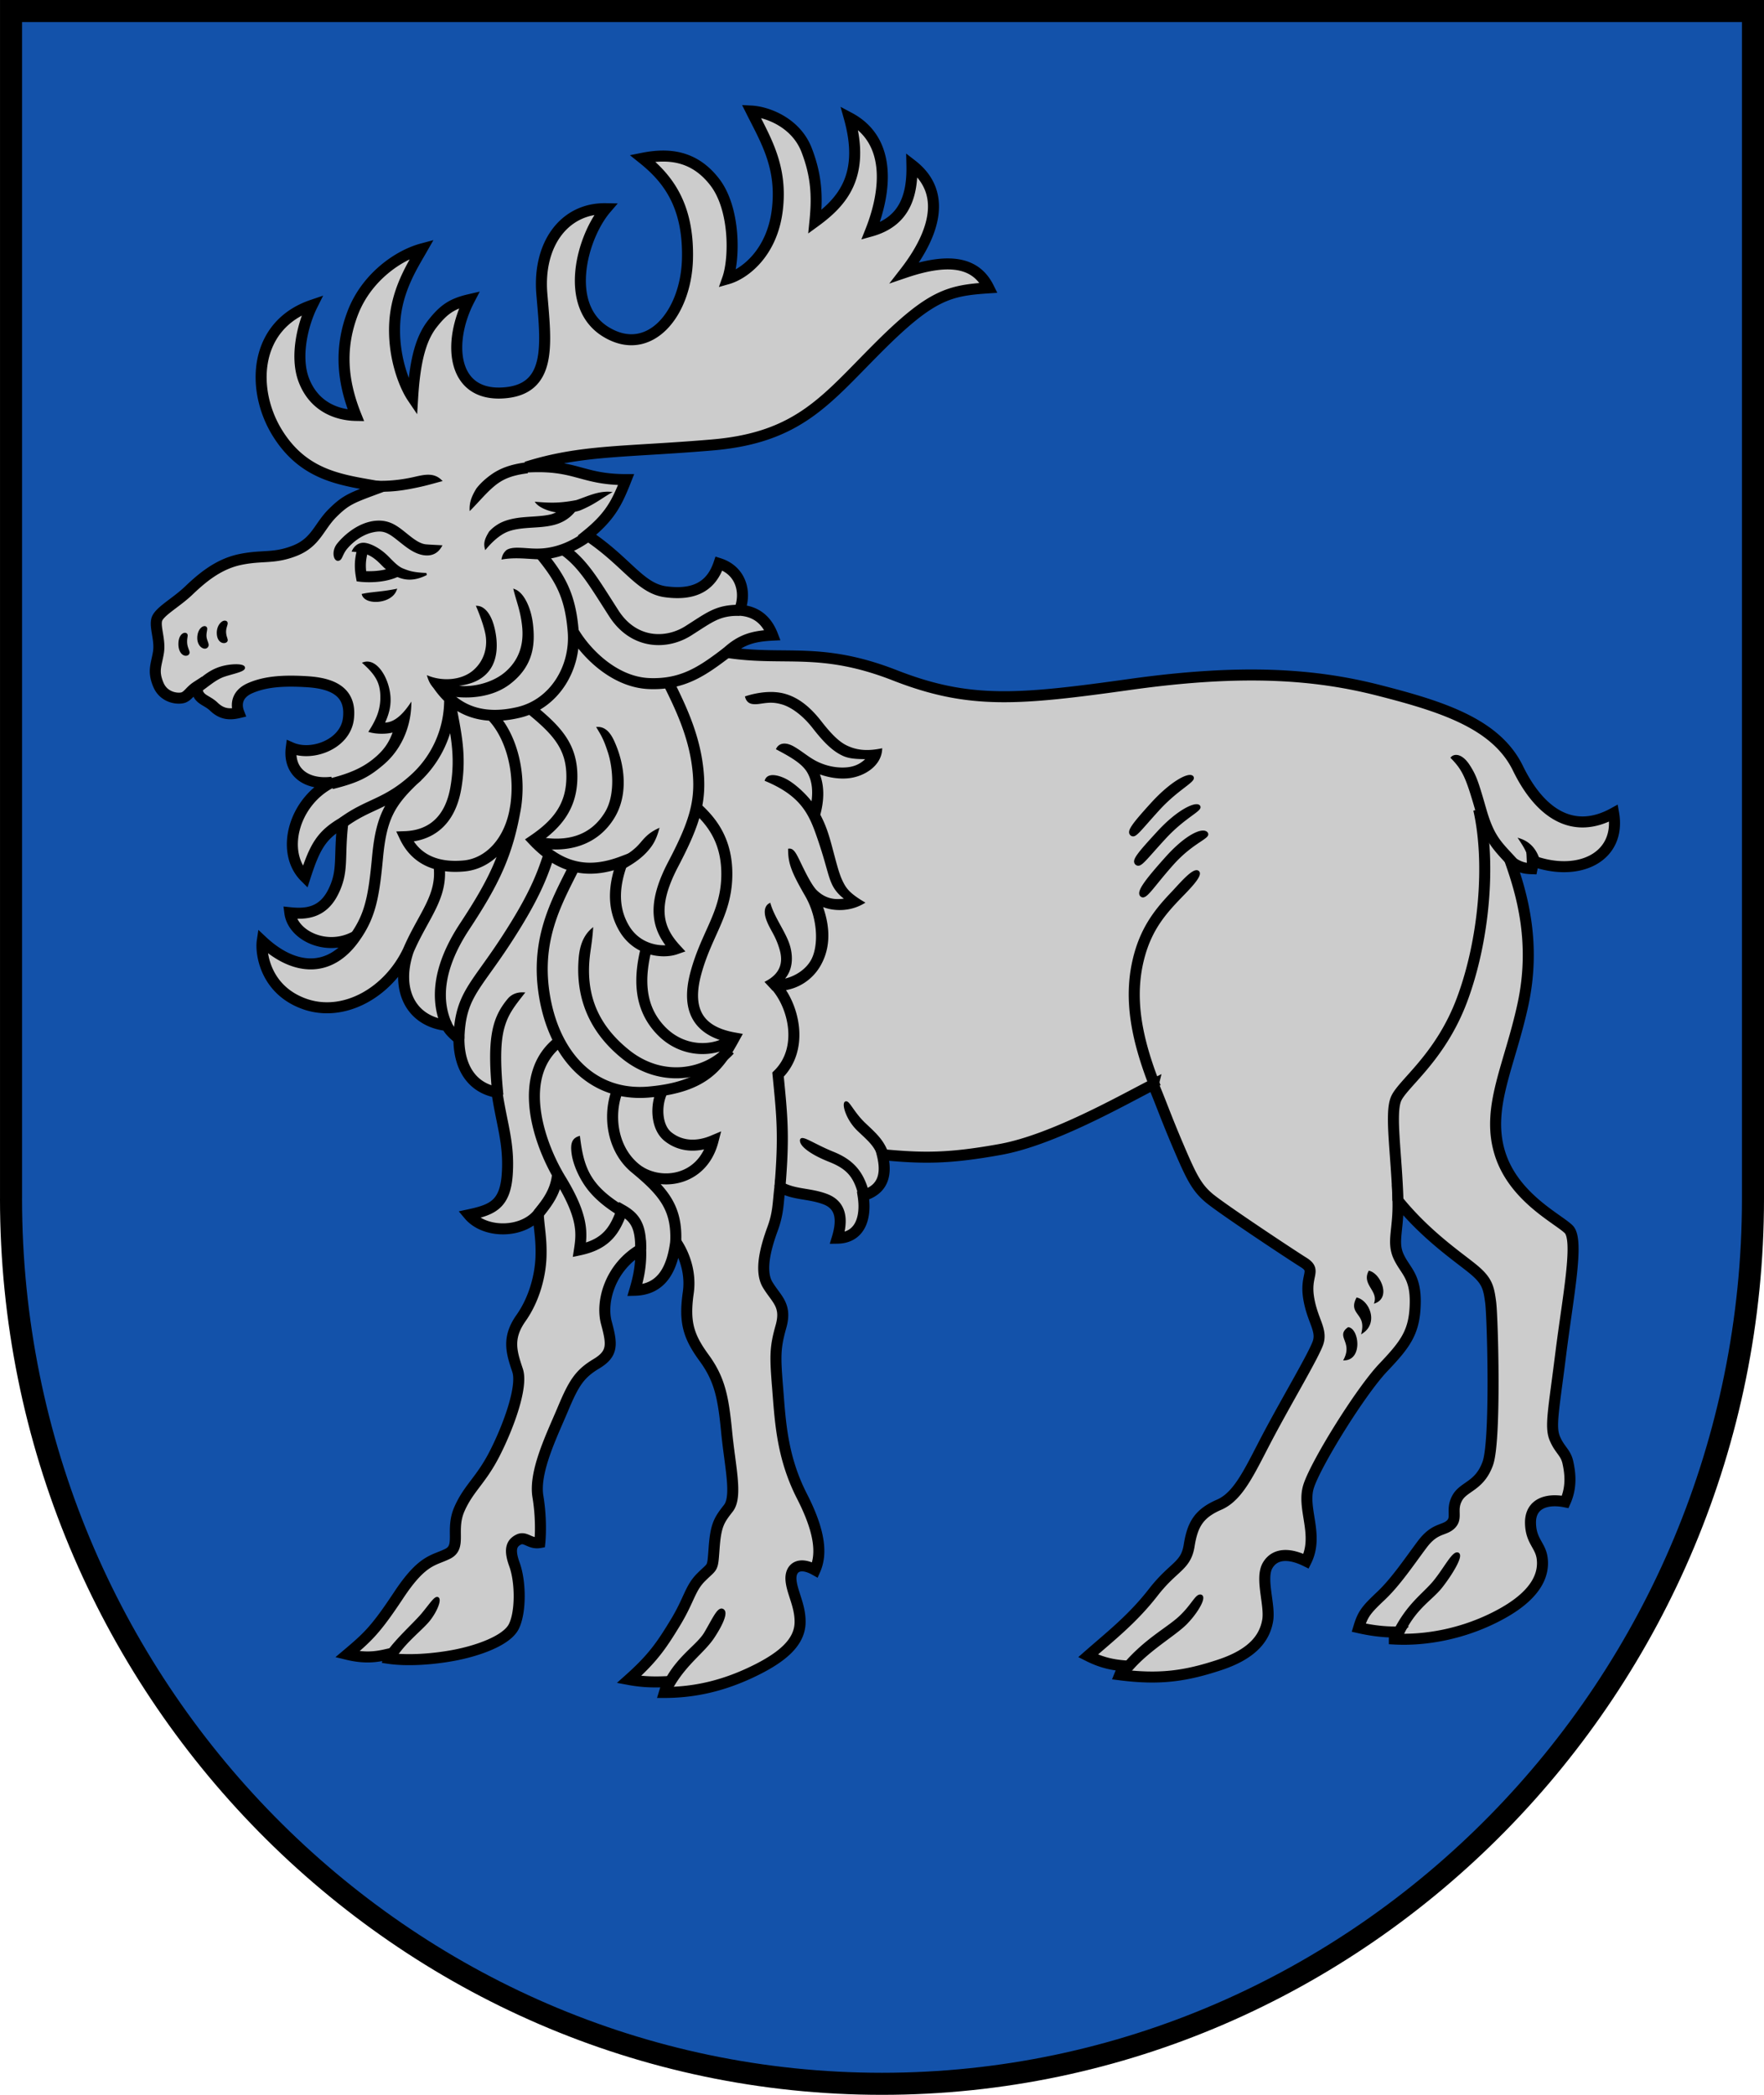
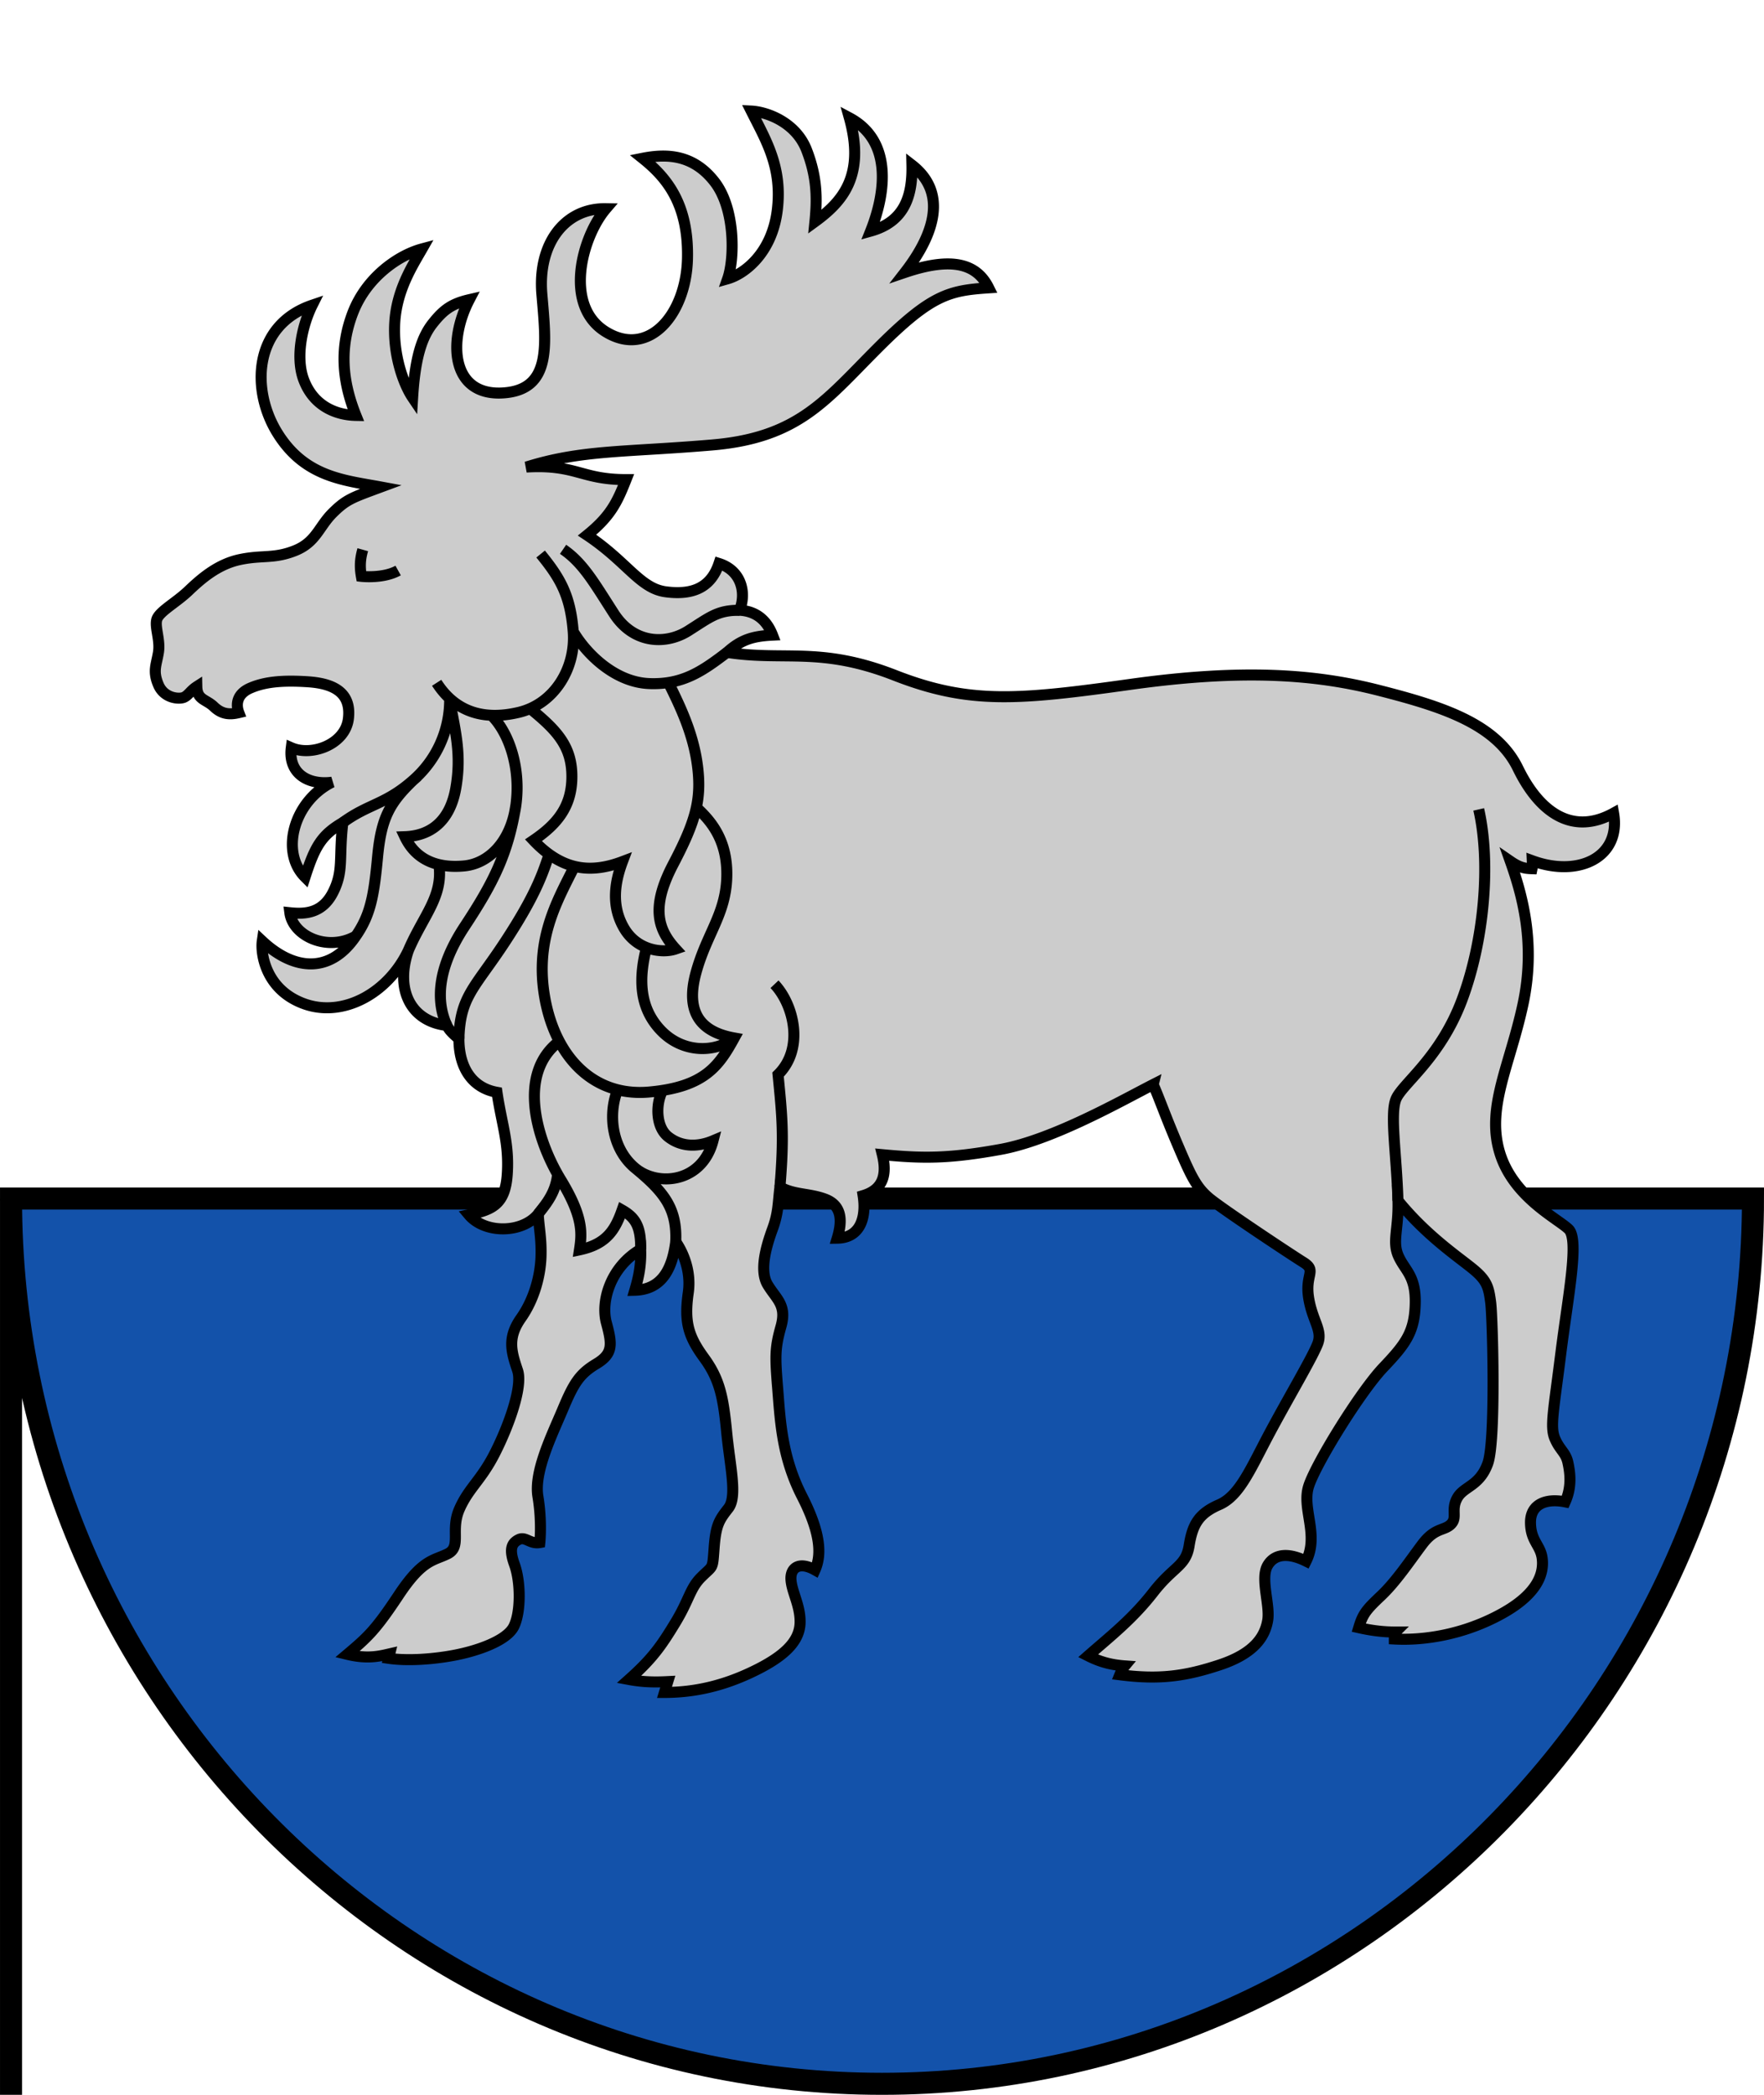
<svg xmlns="http://www.w3.org/2000/svg" width="400" height="475" viewBox="0 0 105.833 125.677">
-   <path d="M82.304 147.406c0 29.252 23.474 53.11 52.255 53.11 28.738 0 52.256-23.902 52.256-53.11V76.162H82.305v71.244" style="fill:#1352aa;fill-opacity:1;fill-rule:evenodd;stroke:#000;stroke-width:1.323;stroke-miterlimit:4;stroke-dasharray:none" transform="translate(-81.643 -75.5)" />
+   <path d="M82.304 147.406c0 29.252 23.474 53.11 52.255 53.11 28.738 0 52.256-23.902 52.256-53.11H82.305v71.244" style="fill:#1352aa;fill-opacity:1;fill-rule:evenodd;stroke:#000;stroke-width:1.323;stroke-miterlimit:4;stroke-dasharray:none" transform="translate(-81.643 -75.5)" />
  <path style="font-variation-settings:normal;opacity:1;vector-effect:none;fill:#ccc;fill-opacity:1;stroke:#000;stroke-width:.661;stroke-linecap:butt;stroke-linejoin:miter;stroke-miterlimit:4;stroke-dasharray:none;stroke-dashoffset:0;stroke-opacity:1;stop-color:#000;stop-opacity:1" d="M150.832 140.564c.451 1.053.729 1.89 1.504 3.709.775 1.818 1.094 2.47 1.854 3.107s4.86 3.357 5.663 3.858c.801.501.084.716.3 2.105.216 1.39.852 1.954.552 2.756-.301.802-1.704 3.157-2.857 5.312-1.153 2.155-1.818 3.823-3.057 4.36-1.239.537-1.603 1.203-1.804 2.456-.2 1.252-.93 1.23-2.155 2.806-1.246 1.602-2.558 2.622-3.909 3.808.694.349 1.334.538 2.205.602-.13.156-.217.33-.3.534 2.355.301 3.909.1 6.013-.601 2.105-.702 2.697-1.732 2.857-2.656.16-.924-.46-2.53 0-3.307.459-.778 1.384-.711 2.305-.251.802-1.604-.292-3.175.164-4.53.481-1.428 3.119-5.67 4.465-7.087 1.347-1.417 1.876-2.128 1.919-3.818.043-1.69-.602-1.973-1.002-2.856-.4-.883.014-1.628-.034-3.341 1.704 2.105 3.659 3.408 4.51 4.11.852.7.937 1.116 1.053 2.004.116.888.322 8.272-.174 9.654-.496 1.382-1.453 1.363-1.842 2.09-.39.728.06 1.178-.405 1.592-.403.36-.942.18-1.686 1.172s-1.589 2.256-2.48 3.095c-.892.84-1.087 1.092-1.33 1.904.689.155 1.414.263 2.208.261a1.25 1.25 0 0 0-.07.419c1.803.1 4.209-.276 6.464-1.529 2.255-1.252 2.505-2.505 2.405-3.307-.1-.802-.697-1.04-.701-2.155-.004-1.115.95-1.463 2.082-1.236.406-.9.297-1.74.162-2.359-.135-.62-.495-.75-.788-1.456-.292-.706-.062-1.692.363-5.094.426-3.402 1.114-6.804.476-7.442-.638-.637-3.348-1.924-4.15-4.63-.801-2.706.609-5.184 1.404-8.87.794-3.685-.068-6.627-.76-8.585.552.38.844.434 1.302.45.037-.18.024-.306.016-.48 2.786 1.025 5.34-.218 4.878-2.855-2.455 1.355-4.436-.014-5.74-2.693-1.305-2.679-4.568-3.708-8.363-4.677-3.796-.97-8.148-1.296-14.883-.355-6.735.942-9.657 1.208-14.132-.541-4.476-1.75-6.623-.841-10.073-1.378.83-.75 1.519-.973 2.731-1.034-.387-1.004-1.097-1.447-1.978-1.494.424-1.06.1-2.384-1.235-2.805-.496 1.488-1.63 1.904-3.189 1.7-1.558-.203-2.32-1.798-4.725-3.4 1.412-1.141 1.806-1.978 2.34-3.332-2.7.003-2.998-.931-5.983-.753 3.333-1.05 5.933-.881 11.156-1.326 5.223-.444 6.844-2.742 9.993-5.882 3.148-3.14 4.222-3.386 6.59-3.543-.715-1.446-2.195-1.885-5.031-.922 1.81-2.33 2.546-4.805.425-6.449.042 1.876-.455 3.409-2.48 3.969.96-2.412 1.273-5.449-1.276-6.804.973 3.488-.424 5.045-2.064 6.24.14-1.382.136-2.667-.5-4.306-.635-1.64-2.346-2.285-3.319-2.335.88 1.759 1.88 3.366 1.56 5.953-.321 2.587-1.978 3.825-2.977 4.11.425-1.205.466-4.203-.78-5.811-1.245-1.608-2.799-1.722-4.323-1.418 1.418 1.134 2.77 2.712 2.693 6.024-.077 3.312-2.297 5.975-4.89 4.394-2.592-1.58-1.423-5.733 0-7.394-2.488-.047-4.097 2.125-3.847 5.115.249 2.99.651 5.792-2.39 5.941-3.04.149-3.267-3.09-1.96-5.599-1.049.242-1.544.596-2.203 1.43-.658.834-1.055 2.077-1.199 4.453-.52-.767-1.182-2.5-1.075-4.474.108-1.975 1.057-3.431 1.642-4.456-1.434.384-3.336 1.71-4.152 3.827-.815 2.116-.643 4.105.183 6.166-1.118-.02-2.514-.503-3.13-2.13-.525-1.387-.074-3.318.508-4.485-3.543 1.205-3.706 5.118-2.055 7.725 1.651 2.607 3.984 2.776 6.175 3.183-1.727.64-2.064.735-2.891 1.553-.828.819-1.001 1.766-2.268 2.268-1.267.502-1.95.248-3.296.532-1.346.283-2.338 1.161-3.09 1.877-.751.717-1.778 1.253-1.904 1.73-.125.475.226 1.227.1 1.979-.125.751-.35 1.102 0 1.93.351.826 1.257.872 1.53.75.271-.12.4-.403.774-.645.017.81.548.75 1.024 1.207.475.457.942.49 1.497.358-.177-.46-.15-1.111.684-1.473.833-.362 1.86-.486 3.463-.38 1.604.106 2.617.688 2.425 2.225-.192 1.537-2.205 2.268-3.425 1.731-.195 1.512.974 2.26 2.444 2.07-2.3 1.14-3.122 4.193-1.618 5.693.6-1.865 1-2.531 2.268-3.275-.25 2.128.06 2.877-.575 4.158-.636 1.28-1.654 1.353-2.606 1.253.18 1.397 2.257 2.363 3.959 1.403-1.574 2.328-3.778 2.02-5.613.3-.1.672.147 2.9 2.506 3.759 2.359.858 5.061-.652 6.264-3.207-.814 2.356.135 4.259 2.305 4.51.153.322.456.576.723.802.003 1.794.844 2.953 2.284 3.207.279 1.894.739 3.053.618 4.894-.12 1.842-.894 2.153-2.305 2.456.962 1.147 3.216 1.116 4.16-.05.063.96.198 1.486.169 2.54-.03 1.053-.355 2.507-1.205 3.712-.85 1.204-.556 2.066-.2 3.136.32.966-.524 3.312-1.36 4.958-.835 1.645-1.559 2.072-2.126 3.348-.566 1.276.142 2.268-.708 2.693-.85.425-1.504.311-2.941 2.48-1.372 2.07-1.835 2.502-3.082 3.553 1.21.293 1.928.11 2.545-.032l-.066.271c1.017.15 2.492.085 3.898-.177 1.406-.262 3.184-.87 3.615-1.736.43-.866.412-2.686.035-3.721-.326-.896-.177-1.276.248-1.488.425-.213.673.283 1.276.177 0 0 .135-1.256-.115-2.76-.25-1.503.852-3.708 1.503-5.261.652-1.554 1.002-2.105 2.005-2.706 1.002-.602.952-1.153.6-2.456-.35-1.303.251-3.357 2.056-4.41.042 1.03-.165 1.828-.351 2.456 1.636-.042 2.251-1.305 2.455-2.907 0 0 1.003 1.303.752 3.057-.25 1.754 0 2.606.952 3.909s1.153 2.405 1.353 4.46c.2 2.055.652 3.859.1 4.56-.55.702-.751 1.002-.852 2.356-.1 1.353-.05 1.052-.751 1.753-.702.68-.727 1.353-1.579 2.757-.852 1.403-1.378 2.155-2.781 3.407.877.164 1.598.162 2.33.126l-.2.651c1.618 0 3.273-.32 5.036-1.127 2.03-.93 3.082-1.87 3.101-3.075.016-1.007-.484-1.792-.545-2.538-.06-.746.497-1.141 1.441-.608.423-.95.312-2.282-.782-4.421-1.218-2.382-1.304-4.554-1.46-6.48-.158-1.927-.163-2.42.2-3.709.362-1.288-.28-1.634-.802-2.505-.523-.872-.057-2.384.3-3.358.358-.974.324-1.604.44-2.506.865.481 1.71.366 2.684.719.974.353 1.103 1.202.752 2.355 1.368-.018 1.762-1.212 1.553-2.556 1.206-.36 1.445-1.263 1.153-2.455 2.418.226 3.938.255 7.091-.316s7.34-2.968 9.162-3.894z" transform="translate(-81.643 -75.5)" />
  <path style="font-variation-settings:normal;opacity:1;vector-effect:none;fill:none;fill-opacity:1;stroke:#000;stroke-width:.661;stroke-linecap:butt;stroke-linejoin:miter;stroke-miterlimit:4;stroke-dasharray:none;stroke-dashoffset:0;stroke-opacity:1;stop-color:#000;stop-opacity:1" d="M170.36 124.06c.736 3.226.324 7.866-.994 11.404-1.318 3.539-3.623 5.072-3.978 5.994-.354.92.042 3.285.127 6.072m-37.405-12.982c1.153 1.22 1.809 3.854.213 5.421.24 2.481.376 3.619.113 6.742m-20.595-30.247c1.101 1.717 2.78 2.281 4.921 1.775 2.14-.506 3.442-2.658 3.271-4.852-.171-2.194-.804-3.232-1.955-4.648m1.346-.283c1.2.821 1.86 2.002 3.048 3.847 1.188 1.846 3.14 1.881 4.465 1.043 1.324-.839 1.76-1.235 3.077-1.235m-9.981 1.276c.775 1.327 2.492 3.038 4.548 3.123 2.055.085 3.247-.785 4.68-1.87m-23.048 10.207c1.524-1.123 2.548-1.065 4.21-2.53a6.394 6.394 0 0 0 2.198-4.828c.321 1.82.731 3.234.367 5.302-.364 2.068-1.604 2.856-3.057 2.906.711 1.5 2.094 1.892 3.558 1.754 1.464-.137 2.806-1.439 3.107-3.658.3-2.219-.4-4.26-1.403-5.312m-4.77 3.836c-1.424 1.37-1.911 2.28-2.129 4.616-.218 2.336-.43 3.465-1.303 4.728m3.157.852c.898-2.099 2.117-3.245 1.82-5.195m.485 9.705c-.614-1.352-.668-3.31 1.07-5.947 1.737-2.636 2.603-4.365 3.073-7.283m-3.42 14.032c.069-2.556.947-3.048 2.752-5.797 1.805-2.748 2.263-4.067 2.656-5.262m-1.086-8.72c1.58 1.291 2.462 2.253 2.456 4.06-.006 1.806-.914 2.862-2.306 3.808 1.856 1.97 3.641 1.918 5.344 1.275-.464 1.236-.696 2.661.1 4.01.796 1.349 2.326 1.5 3.089 1.234-1.106-1.207-1.477-2.551-.145-5.092 1.331-2.54 1.704-3.84 1.462-5.829-.242-1.99-1.064-3.665-1.734-5.024m-1.684 33.965c.02-1.365-.308-1.898-1.112-2.357-.412 1.17-.916 2.044-2.56 2.389.15-.979.251-1.965-1.125-4.22-1.377-2.254-2.693-6.32-.071-8.304m6.972 12.041c.09-2.006-.7-2.991-2.422-4.41m-1.102-4.61c-.545 1.483-.274 3.481 1.102 4.61 1.376 1.13 4.01.852 4.66-1.654-1.016.427-1.982.332-2.705-.25-.724-.582-.74-1.907-.351-2.706m-5.304-13.415c-1.04 2.08-2.363 4.384-1.718 7.87.645 3.486 2.903 5.875 6.242 5.578 3.339-.296 4.198-1.58 5.111-3.243-2.028-.36-2.937-1.537-2.306-3.882.632-2.345 1.78-3.508 1.855-5.727.076-2.219-.927-3.397-1.813-4.21m-3.003 8.393c-.454 1.789-.477 3.559.852 4.96 1.33 1.403 3.3 1.359 4.415.466m-11.765 10.56c.577-.72 1.08-1.373 1.174-2.456m-11.698-37.398c-.149.53-.193.985-.083 1.6 0 0 1.303.151 2.205-.35" transform="translate(-81.643 -75.5)" />
-   <path style="color:#000;font-style:normal;font-variant:normal;font-weight:400;font-stretch:normal;font-size:medium;line-height:normal;font-family:sans-serif;font-variant-ligatures:normal;font-variant-position:normal;font-variant-caps:normal;font-variant-numeric:normal;font-variant-alternates:normal;font-variant-east-asian:normal;font-feature-settings:normal;font-variation-settings:normal;text-indent:0;text-align:start;text-decoration:none;text-decoration-line:none;text-decoration-style:solid;text-decoration-color:#000;letter-spacing:normal;word-spacing:normal;text-transform:none;writing-mode:lr-tb;direction:ltr;text-orientation:mixed;dominant-baseline:auto;baseline-shift:baseline;text-anchor:start;white-space:normal;shape-padding:0;shape-margin:0;inline-size:0;clip-rule:nonzero;display:inline;overflow:visible;visibility:visible;opacity:1;isolation:auto;mix-blend-mode:normal;color-interpolation:sRGB;color-interpolation-filters:linearRGB;solid-color:#000;solid-opacity:1;vector-effect:none;fill:#000;fill-opacity:1;fill-rule:nonzero;stroke:none;stroke-linecap:butt;stroke-linejoin:miter;stroke-miterlimit:4;stroke-dasharray:none;stroke-dashoffset:0;stroke-opacity:1;color-rendering:auto;image-rendering:auto;shape-rendering:auto;text-rendering:auto;enable-background:accumulate;stop-color:#000;stop-opacity:1" d="M119.193 104.66c-3.719.472-6.137 1.431-8.142 2.897-.997.728-2.246 1.775-3.22 3.064-1.119 1.855-1.624 3.229-1.493 5.092 2.084-2.058 4.034-4.53 6.191-6.137 1.672-1.221 3.535-1.996 6.985-2.433zm-22.132 2.813c-1.015-.02-2.079.223-3.19.478-2.208.507-6.962 1.411-11.771.53l-.18.457 3.74 2.359.067.002c3.392.146 6.532-.465 8.662-.91 2.133-.447 3.16-.762 5.4-1.367l.43-.116-.323-.306c-.848-.808-1.82-1.107-2.835-1.127zm33.412 5.746c-3.964.76-6.154.634-9.405.367.775 1.304 3.186 2.187 4.84 2.402-.353.149-.682.327-1.078.43-1.49.387-3.277.459-5.166.59-1.888.13-3.896.325-5.822 1.12-.98.406-2.218 1.199-3.123 2.24-.994 1.631-1.351 2.655-.854 4.183 1.366-1.676 3.1-3.337 4.93-4.117 1.481-.613 3.207-.805 5.037-.932s3.757-.18 5.625-.666c1.728-.45 3.404-1.353 4.717-2.965.349-.077.695-.16 1.031-.264 3.353-1.353 4.913-2.733 7.488-4.212-3.037-.443-5.896 1.076-8.22 1.824zm-44.403 4.648a8.782 8.782 0 0 0-2.322.24c-3.46.806-6.203 3.432-7.432 4.977-.643.808-.855 1.746-.796 2.496.029.375.123.706.285.961.162.255.422.446.726.432a.91.91 0 0 0 .637-.31c.154-.175.26-.387.373-.628.226-.481.477-1.088 1.014-1.746 1.091-1.338 3.217-3.153 5.757-3.744 1.745-.406 2.67-.188 3.729.387 1.047.568 2.187 1.618 3.764 2.8 1.618 1.214 3.03 1.88 4.455 2 1.424.122 2.795-.35 3.71-1.925l.206-.354-.406-.021c-1.495-.083-2.442-.121-3.297-.194-.802-.068-1.752-.446-3.164-1.506-1.451-1.088-2.614-2.2-4.077-2.994a7.097 7.097 0 0 0-3.162-.87zm46.325 2.46c-3.167 2.298-5.874 3.279-8.288 3.67-2.73.44-4.572.028-6.869.001-1.16-.014-1.993.15-2.59.543-.742.682-.959 1.279-1.123 2.143 4.045-.75 7.628.263 10.666-.168 2.839-.442 6.086-1.565 9.67-4.168zm-46.206 7.427c1.24 1.255 2.429 2.347 4.08 2.994 1.653.647 3.697.794 6.362-.568l-.106-.473c-3.033-.097-4.062-.532-5.255-1-1.112-.436-2.112-1.505-3.307-2.715-1.794-1.815-3.832-2.861-5.24-3.083a2.788 2.788 0 0 0-.522-.033c-1.183.037-2.128.844-2.596 2.016 3.017.197 4.426.677 6.584 2.862zm30.012 5.49.117.477c.617 2.504 1.508 4.532 1.883 8.006.374 3.454-.259 7.234-3.676 10.285-2.782 2.484-7.203 3.598-10.584 3.252 2.674-.367 5.192-1.258 6.877-3.512 2.045-2.735 1.885-6.641 1.108-9.75-.39-1.56-.952-2.728-1.608-3.531-.655-.803-1.412-1.246-2.172-1.309l-.416-.035.166.385s1.45 3.35 1.98 5.943c.527 2.567.026 5.85-2.665 8.236-2.67 2.368-6.978 2.548-10.088 1.352l-.486-.188.158.497c.606 1.898 1.505 2.702 3.11 3.61.454.258 1.266.5 2.355.682 1.088.183 2.44.296 3.92.247 2.957-.098 6.424-.84 9.25-2.987 5.615-4.265 5.679-9.492 5.252-13.445-.216-1.991-.74-3.79-1.446-5.195-.706-1.406-1.588-2.43-2.58-2.834zm-26.265.027-.45.088c-3.18.625-5.353.63-7.34 1.057l-.28.06.099.27c.225.616.783 1.033 1.465 1.27.681.236 1.501.304 2.332.214 1.66-.178 3.397-.992 4.006-2.535zm-39.182 7.245c-.366.051-.727.322-1.022.703-.392.508-.677 1.26-.65 2.17.027.905.325 1.523.738 1.87.413.349.934.42 1.334.235.192-.088.346-.245.387-.432.041-.186-.006-.348-.057-.52-.1-.342-.265-.755-.296-1.384-.031-.614.143-1.126.263-1.545.06-.209.115-.392.092-.595a.548.548 0 0 0-.129-.301.618.618 0 0 0-.295-.176.866.866 0 0 0-.365-.025zm-4.31 1.242c-.423-.062-.857.203-1.198.666-.341.463-.588 1.152-.584 2.04.004.905.345 1.593.793 1.995.224.201.476.332.732.377a.92.92 0 0 0 .733-.166.82.82 0 0 0 .316-.582c.014-.212-.042-.411-.109-.615-.134-.41-.332-.852-.375-1.366-.043-.518.065-1 .125-1.396.03-.198.054-.373.01-.557a.566.566 0 0 0-.444-.396zm-4.665 1.508c-.3.032-.609.228-.855.558-.329.44-.554 1.133-.53 2.117.025.992.33 1.695.752 2.108.422.413.984.532 1.41.289a.704.704 0 0 0 .362-.535c.016-.208-.045-.397-.117-.602-.145-.41-.364-.898-.42-1.55-.058-.666.03-1.132.078-1.489.024-.178.047-.33.004-.498a.57.57 0 0 0-.387-.375.793.793 0 0 0-.297-.023zm41.485 6.51a2.564 2.564 0 0 0-.916.118l-.414.133.322.291c2.729 2.474 3.79 4.243 3.855 7.282.066 3.038-.93 5.257-2.547 7.81l-.181.285.326.088c1.47.405 3.602.461 5.176.053-.638 1.702-1.489 3.443-3.647 5.363-2.326 2.07-5.102 3.647-10.256 4.953l-.242.06.61 2.428.242-.062c5.385-1.365 7.842-2.519 11.365-5.563 3.558-3.073 5.962-7.828 6.16-13.332l.03-.851-.485.701c-2.163 3.118-3.999 4.01-5.473 4.057 1.058-2.326 1.699-4.814.844-8.07-.455-1.737-1.252-3.309-2.242-4.376-.742-.8-1.618-1.322-2.527-1.369zm-30.174.61c-1.224.044-2.73.306-3.975.805-2.466.99-3.777 2.482-5.197 3.465l-.205.143.142.205 1.282 1.844.205-.143c1.75-1.213 3.254-2.568 4.896-3.281.811-.353 2.096-.668 3.172-.99.538-.162 1.024-.323 1.393-.506.184-.092.34-.188.463-.309.122-.12.22-.287.207-.476-.015-.192-.141-.347-.287-.444a1.617 1.617 0 0 0-.532-.207c-.414-.096-.952-.127-1.564-.105zm121.271 6.274c-.386.003-.771.021-1.154.053a19.908 19.908 0 0 0-4.328.879l-.233.074.069.232c.216.75.67 1.218 1.285 1.407.615.188 1.364.138 2.268.004 1.776-.265 2.913-.374 4.818.185 1.867.548 4.501 2.268 6.908 5.361 2.566 3.299 4.55 5.212 6.803 6.252 1.523.703 3.284.735 5.074.766-.935.899-2.21 1.669-4.144 1.846-1.902.174-4.147-.15-6.297-1.115-2.148-.964-3.5-2.311-5.586-3.534-1.061-.621-1.931-.812-2.623-.703a1.937 1.937 0 0 0-1.446 1.033l-.113.221.219.115c3.467 1.828 5.799 3.26 6.906 5.19.898 1.564 1.323 3.621.942 6.484-1.73-2.2-4.107-4.202-5.707-5.033-.855-.444-1.856-.814-2.754-.887-.45-.036-.877 0-1.246.162-.37.162-.674.46-.834.883l-.084.225.222.093c8.358 3.503 9.996 7.858 11.877 13.397 1.878 5.532 2.19 7.867 3.154 9.945.548 1.18 1.448 2.318 2.694 3.244-2.38.348-4.325-.152-6.112-1.865-.518-.497-1.147-1.455-1.755-2.54-.61-1.086-1.208-2.301-1.711-3.339-.503-1.035-.904-1.92-1.319-2.558-.207-.32-.418-.58-.662-.764a1.199 1.199 0 0 0-.84-.252l-.224.022v.226c0 3.146.813 5.195 3.86 10.475 2.998 5.198 3.061 11.574 1.24 14.652-1.212 2.047-3.489 3.498-5.782 4.045 1.585-1.906 1.89-4.52 1.166-7.223-.825-3.08-3.485-6.409-4.435-9.648l-.088-.3-.272.151c-.44.244-.802.707-.926 1.374-.124.666-.024 1.53.409 2.624.859 2.174 1.993 3.305 2.904 6.458.45 1.557.449 2.92-.045 4.103-.494 1.184-1.486 2.207-3.094 3.06l-.289.155 1.856 1.992.095.008c4.063.36 8.323-1.586 10.657-5.527 1.797-3.037 2.766-7.417.668-13.408 2.314.912 6.007 1.11 9.22-.791l.364-.215-.364-.215c-3.517-2.09-4.152-3.286-4.945-4.994-.774-1.667-1.497-4.703-2.354-7.86-.845-3.119-1.492-4.81-2.552-6.843 1.012-3.814.787-6.765-.09-9.118 2.18.765 4.357 1.063 6.328.883 1.827-.167 3.695-.853 5.148-1.963 1.454-1.11 2.496-2.657 2.608-4.521l.02-.324-.319.064c-3.634.727-5.85.168-7.566-.625-1.695-.782-3.413-2.35-5.881-5.523-2.621-3.37-5.243-5.375-8.182-6.221-1.106-.319-2.268-.444-3.426-.434zm-39.396 7.906.22.38c.904 1.544 1.448 2.296 2.475 5.484 1.014 3.144 1.738 9.403-.662 13.388-1.567 2.603-3.658 4.362-6.281 5.285-2.624.924-5.789 1.01-9.492.217l-.246-.052-.516 2.443.244.053c8.087 1.73 14.773-.584 18.434-6.662 3-4.984 2.508-11.577-.022-17.211-.322-.717-.746-1.53-1.342-2.18-.596-.65-1.383-1.138-2.375-1.143zm194.945 6.354a1.83 1.83 0 0 0-.521.006 1.503 1.503 0 0 0-.854.437l-.168.174.168.174c1.29 1.331 2.112 2.4 2.887 4.057.775 1.657 1.497 3.91 2.55 7.572 2.119 7.361 4.277 9.127 7.579 12.777l.168.186 1.855-1.68-.168-.185c-3.377-3.734-5.071-4.897-6.9-11.254-1.839-6.391-2.258-7.622-3.74-9.94-.756-1.181-1.554-1.878-2.303-2.177a2.27 2.27 0 0 0-.553-.147zm-60.348 4.527a2.216 2.216 0 0 0-.785.082c-.585.151-1.306.485-2.142.998-1.673 1.027-3.8 2.777-6.057 5.258-2.246 2.47-3.61 4.052-4.326 5.131-.358.54-.56.953-.615 1.322a.976.976 0 0 0 .34.912.89.89 0 0 0 .941.116c.326-.149.657-.442 1.102-.897.888-.909 2.206-2.486 4.406-4.904 2.187-2.404 4.288-4.022 5.761-5.156.737-.568 1.315-1.01 1.684-1.393.185-.192.322-.367.39-.568a.653.653 0 0 0-.109-.618c-.143-.17-.357-.258-.59-.283zm1.184 6.625a2.871 2.871 0 0 0-.408.06c-.579.127-1.298.424-2.139.903-1.68.958-3.837 2.644-6.156 5.164-2.305 2.505-3.765 4.127-4.557 5.24-.396.557-.63.985-.707 1.371a.993.993 0 0 0 .334.975.942.942 0 0 0 1.006.115c.35-.16.709-.474 1.182-.955.945-.96 2.324-2.605 4.58-5.056 2.242-2.438 4.343-4.015 5.808-5.094.733-.54 1.305-.951 1.674-1.305.185-.177.324-.339.399-.53a.616.616 0 0 0-.09-.597c-.137-.166-.342-.253-.566-.283a1.773 1.773 0 0 0-.36-.008zm-121.428 5.322-.498.239c-2.278 1.093-3.14 2.38-4.07 3.418-.932 1.04-2.008 1.958-4.215 3.22l-.217.125 1.248 2.168.217-.125c2.367-1.354 3.735-2.499 4.828-3.718 1.092-1.218 1.913-2.481 2.559-4.795zm123.104.637a2.482 2.482 0 0 0-.418.026c-.582.08-1.285.342-2.102.795-1.633.904-3.719 2.582-6.056 5.195-2.326 2.6-3.979 4.547-4.942 5.965-.481.709-.794 1.282-.925 1.767a1.473 1.473 0 0 0-.045.676.91.91 0 0 0 .318.53.81.81 0 0 0 .582.179c.206-.02.4-.11.6-.246.398-.271.832-.734 1.379-1.375 1.093-1.282 2.62-3.282 4.896-5.826 2.264-2.53 4.376-4.004 5.826-4.979.725-.487 1.282-.845 1.635-1.177.177-.167.314-.329.367-.536a.69.69 0 0 0-.164-.607c-.22-.255-.553-.376-.951-.387zm71.156 1.602.4.611c1.28 1.956 1.815 2.893 2.258 5.213l.051.26.256-.065 2.191-.549-.07-.248c-.646-2.305-2.028-4.165-4.394-4.984zm-72.865 7.385c-.232.04-.468.144-.715.289-.494.29-1.039.753-1.605 1.293-1.133 1.08-2.341 2.47-3.184 3.355-3.405 3.573-6.665 7.486-8.45 14.014-2.671 9.776-.685 19.508 3.58 30.394l.093.233 2.324-.914-.092-.233c-4.178-10.662-5.969-19.754-3.49-28.822 1.69-6.181 4.737-9.693 8.144-13.242.788-.82 2.069-2.094 3.034-3.27.482-.588.887-1.15 1.117-1.644.114-.247.189-.478.191-.705a.752.752 0 0 0-.28-.61c-.19-.145-.435-.179-.667-.138zm-136.416 12.857-.455.404c-2.163 1.923-2.673 4.68-2.84 6.75-.768 9.538 2.896 17.056 9.894 22.662 8.69 6.962 19.504 5.022 25.061-1l.17-.183-1.836-1.7-.17.184c-4.642 5.03-13.939 6.932-21.666.742-6.831-5.472-10.086-12.365-8.84-21.863.197-1.5.51-3.348.643-5.389zm-15.85 14.785c-1.561-.07-2.761.581-3.46 1.414-1.416 1.685-2.521 3.502-3.194 5.914-.985 3.531-1.077 8.21-.34 15.805l.024.25 2.484-.24-.026-.248c-.725-7.471-.573-11.886.266-14.895.842-3.019 2.211-4.767 4.432-7.596l.3-.382zm73.127 24.664a.48.48 0 0 0-.248.065c-.163.097-.235.267-.271.439a1.96 1.96 0 0 0-.016.592c.045.448.19 1.007.436 1.63a11.379 11.379 0 0 0 2.695 3.995c2.57 2.437 3.851 3.443 4.709 6.152l.076.238 2.389-.757-.076-.239c-1.029-3.246-2.808-4.773-5.381-7.213-1.268-1.201-2.168-2.476-2.834-3.417-.333-.471-.606-.858-.854-1.124a1.304 1.304 0 0 0-.383-.306.574.574 0 0 0-.242-.055zm-60.283 7.815-.287.093c-.69.224-1.21.627-1.469 1.284-.259.656-.278 1.53-.11 2.751.343 2.472 1.84 5.922 3.983 8.481 1.669 1.992 3.93 3.857 7.02 5.697l.215.127 1.285-2.14-.215-.13c-3.293-1.96-5.483-3.796-6.98-5.76-2.148-2.814-2.896-5.91-3.405-10.1zm50.32.5a.567.567 0 0 0-.27.08c-.173.104-.247.323-.237.521.035.75.694 1.504 1.806 2.313 1.113.808 2.716 1.659 4.754 2.468 2.006.798 3.448 1.642 4.522 2.897 1.073 1.255 1.793 2.936 2.31 5.437l.05.245 2.446-.508-.05-.244c-1.155-5.583-3.824-8.312-8.237-10.092-2.167-.874-3.986-1.855-5.271-2.479-.643-.311-1.143-.537-1.536-.613a1.16 1.16 0 0 0-.287-.025zm128.282 30.029-.094.185c-.36.723-.408 1.39-.277 1.99.13.602.427 1.136.732 1.651.61 1.03 1.241 1.957.94 3.184l-.122.49.463-.201c.829-.36 1.327-.98 1.531-1.692.205-.711.134-1.503-.105-2.261-.479-1.517-1.61-2.935-2.87-3.29zm-2.756 6.059-.094.183c-.45.885-.55 1.577-.43 2.162.121.586.446 1.039.77 1.492.648.908 1.342 1.805.908 3.916l-.127.62.518-.366c1.66-1.174 2.011-2.996 1.597-4.576-.413-1.58-1.556-2.964-2.943-3.373zm-1.903 6.728-.084.059c-.681.467-.998.957-1.048 1.466-.05.51.138.988.324 1.502.371 1.03.803 2.21-.139 4.131l-.191.39.433-.03c.983-.072 1.705-.573 2.147-1.266.442-.693.626-1.566.627-2.436 0-.87-.183-1.738-.512-2.433-.329-.696-.813-1.242-1.453-1.363zm24.608 50.986a.947.947 0 0 0-.313.078c-.199.087-.387.229-.58.41-.386.365-.796.898-1.248 1.534-.904 1.27-1.967 2.95-3.162 4.412-2.377 2.91-6.062 5.174-9.226 11.646l-.112.227 2.27 1.074.103-.236c2.77-6.333 6.609-8.207 8.938-11.174 1.146-1.461 2.357-3.243 3.154-4.73.399-.744.695-1.411.828-1.95.067-.269.095-.506.057-.724-.039-.219-.178-.432-.393-.518a.724.724 0 0 0-.316-.049zm-58.162 9.541c-.258.014-.505.143-.725.33-.293.25-.58.61-.924 1.057-.688.895-1.59 2.141-3.008 3.48-2.82 2.664-7.879 5.118-12.886 11.045l-.155.184 1.84 1.7.168-.206c2.005-2.434 4.556-4.502 6.934-6.3 2.378-1.799 4.579-3.32 5.902-4.704 1.306-1.365 2.377-2.843 3.004-4.037.314-.597.517-1.118.578-1.549.03-.215.028-.41-.043-.59a.651.651 0 0 0-.426-.382.832.832 0 0 0-.26-.028zm-172.63.555a.605.605 0 0 0-.212.006 1.025 1.025 0 0 0-.379.18c-.242.17-.488.432-.775.767-.574.671-1.291 1.641-2.188 2.723-1.77 2.135-6.076 5.918-8.172 9.11l-.138.21 2.11 1.36.134-.22c2.359-3.857 6.308-6.69 7.988-8.868.828-1.074 1.453-2.21 1.807-3.139.176-.464.286-.876.314-1.219a1.36 1.36 0 0 0-.03-.468.607.607 0 0 0-.255-.368.545.545 0 0 0-.203-.074zm64.212 2.625c-.256.03-.5.184-.719.395-.292.28-.578.682-.889 1.177-.621.992-1.33 2.36-2.197 3.828-1.68 2.842-6.148 5.323-9.076 11.065l-.1.195 2.059 1.399.135-.233c3.067-5.33 7.016-7.841 9.224-11.18 1.089-1.646 1.902-3.146 2.293-4.302.196-.578.29-1.07.24-1.48-.05-.41-.309-.758-.71-.85a.761.761 0 0 0-.26-.014z" transform="scale(.265)" />
</svg>